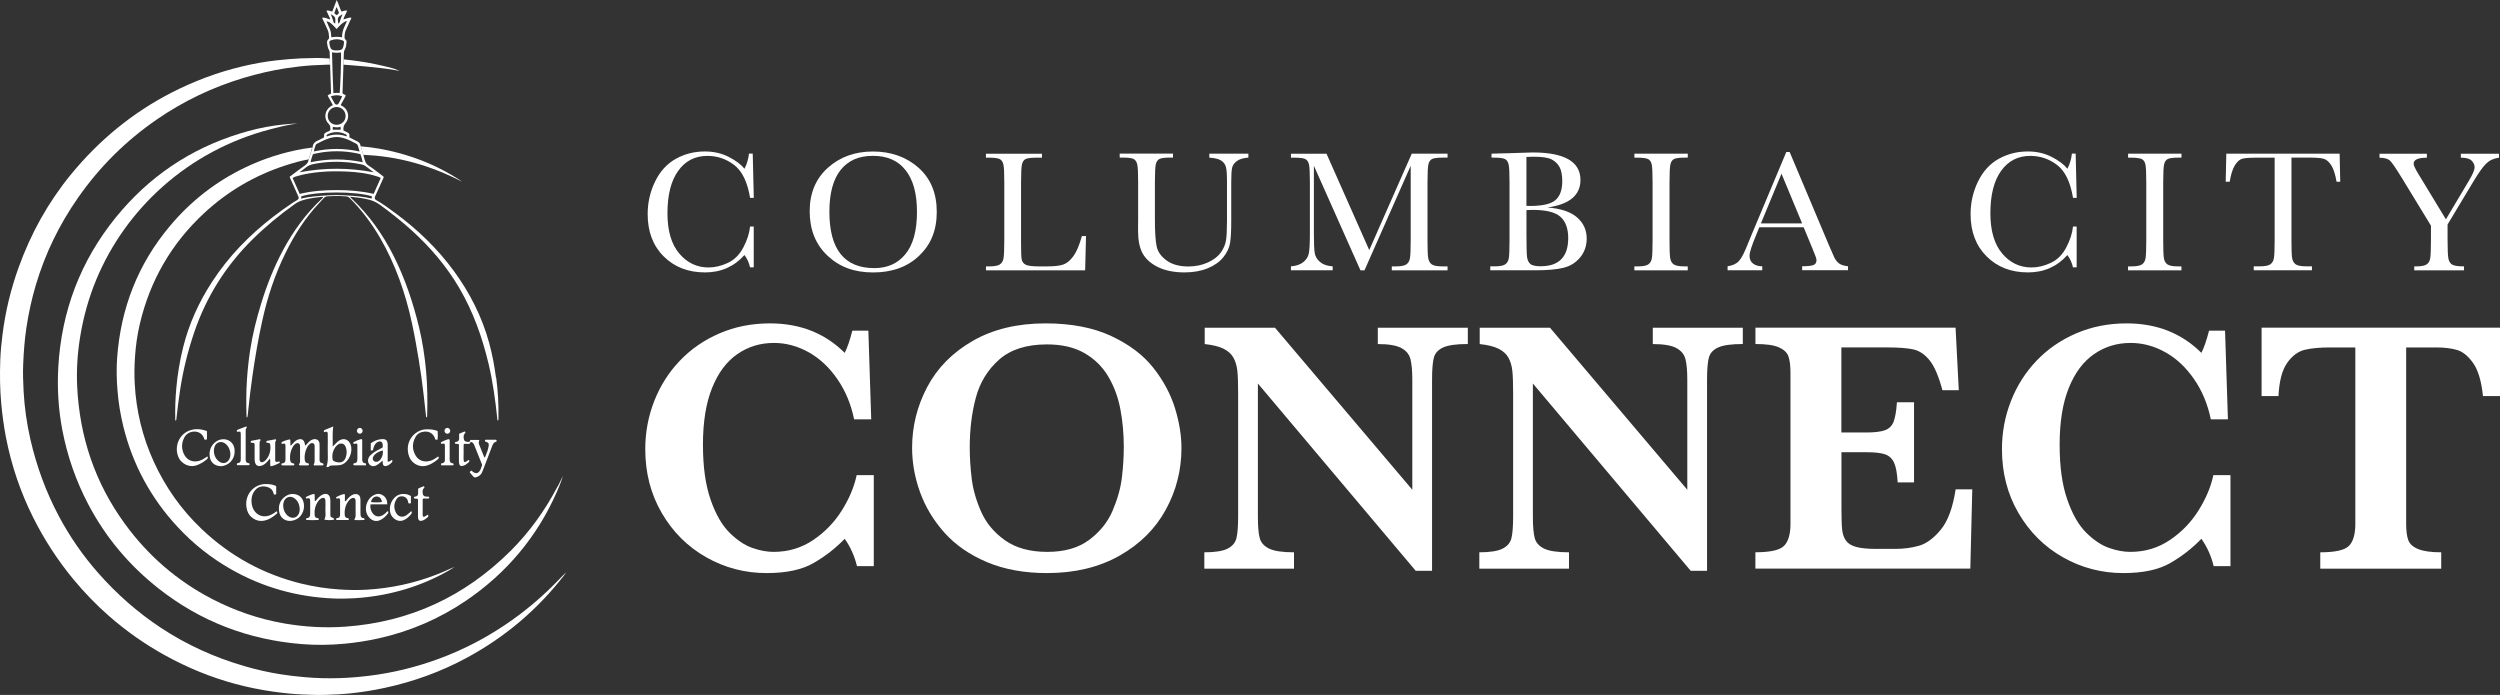
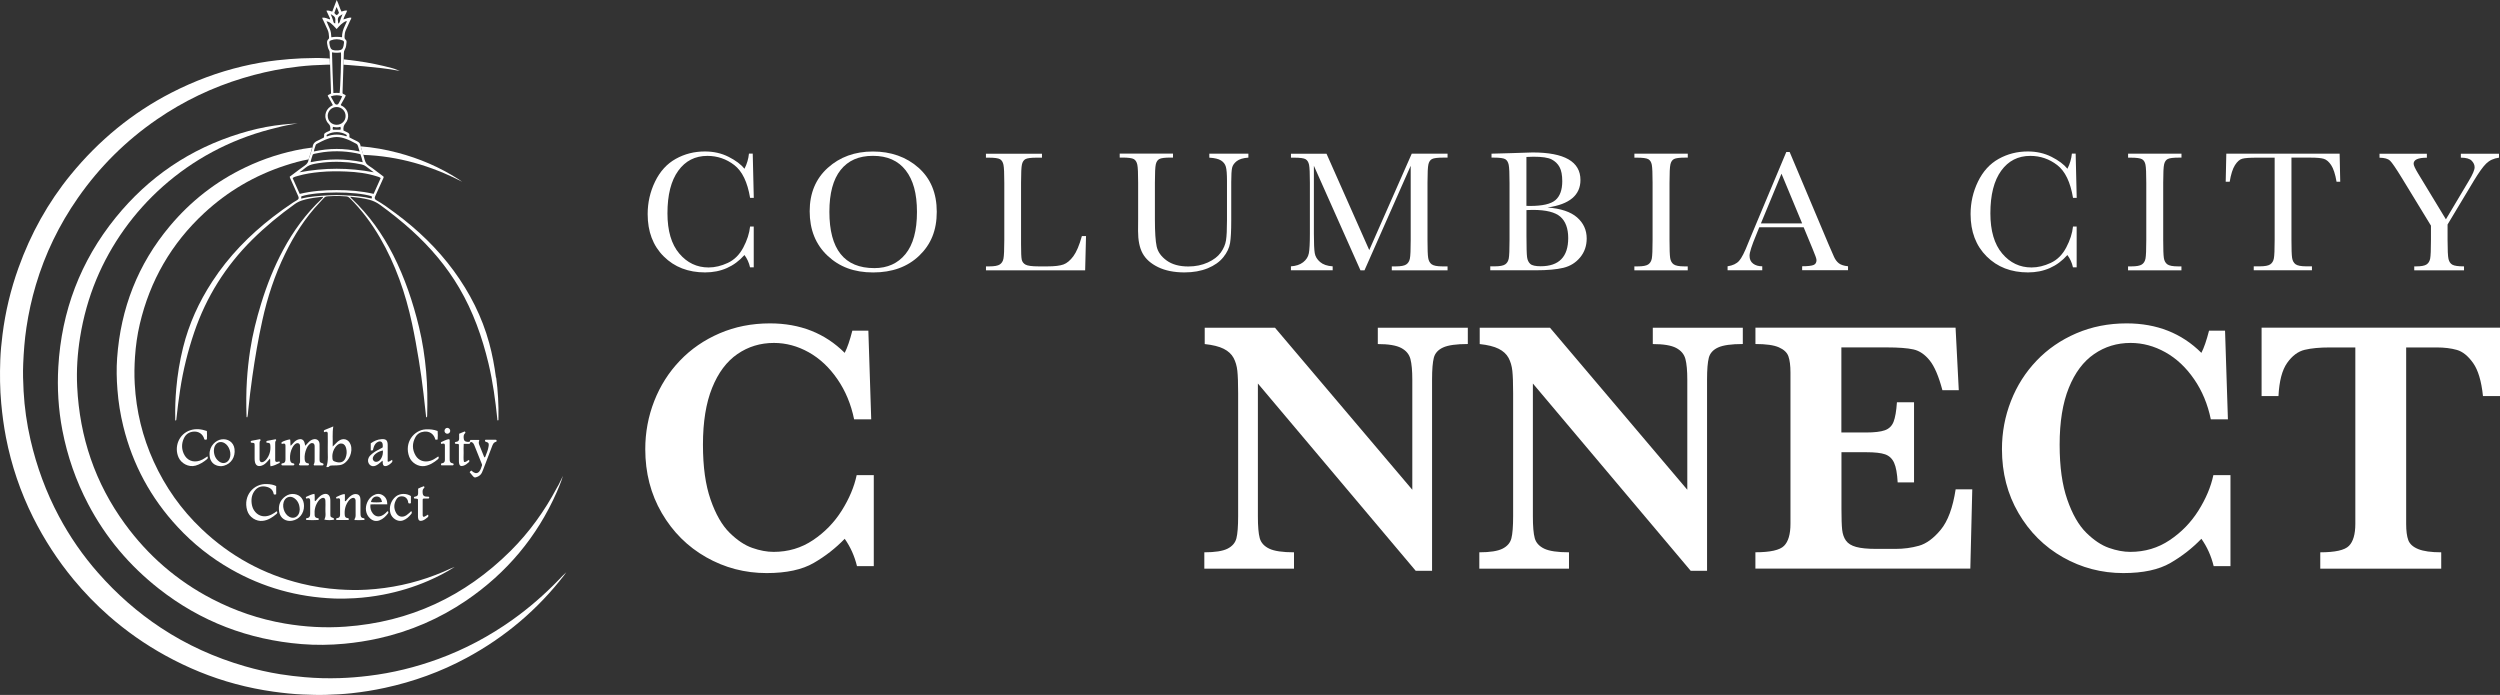
<svg xmlns="http://www.w3.org/2000/svg" width="277px" height="77px" viewBox="0 0 277 77" version="1.1">
  <rect x="0" y="0" width="277" height="77" fill="#333333" stroke="none" />
  <title>columbia-city-connect-logo</title>
  <g id="Symbols" stroke="none" stroke-width="1" fill="none" fill-rule="evenodd">
    <g id="Footer" transform="translate(-60, -558)" fill="#FFFFFF" fill-rule="nonzero">
      <g transform="translate(0, 518)" id="Top">
        <g id="columbia-city-connect-logo" transform="translate(60, 40)">
          <g id="Group" transform="translate(71.761, 16.782)">
            <path d="M11.344,8.314 L11.753,8.314 L11.753,12.839 L11.344,12.839 C11.229,12.325 11.022,11.868 10.724,11.475 C9.584,12.757 8.132,13.401 6.362,13.401 C4.492,13.401 2.962,12.81 1.779,11.628 C0.591,10.447 0,8.886 0,6.94 C0,5.663 0.274,4.462 0.822,3.333 C1.371,2.205 2.13,1.369 3.111,0.821 C4.092,0.274 5.165,0 6.338,0 C7.305,0 8.18,0.197 8.969,0.596 C9.752,0.994 10.339,1.431 10.729,1.916 C11.003,1.378 11.166,0.817 11.224,0.24 L11.642,0.24 L11.758,5.139 L11.349,5.139 C11.06,3.401 10.479,2.19 9.599,1.508 C8.719,0.831 7.723,0.49 6.617,0.49 C5.261,0.49 4.184,1.037 3.39,2.137 C2.592,3.237 2.193,4.808 2.193,6.854 C2.193,8.79 2.63,10.279 3.501,11.306 C4.371,12.339 5.458,12.853 6.752,12.853 C7.444,12.853 8.156,12.685 8.877,12.349 C9.603,12.012 10.176,11.441 10.599,10.639 C11.022,9.837 11.272,9.059 11.349,8.309 L11.344,8.314 Z" id="Path" />
            <path d="M17.952,6.619 C17.952,4.625 18.62,3.021 19.957,1.816 C21.294,0.61 22.958,0.005 24.953,0.005 C26.949,0.005 28.651,0.6 30.003,1.796 C31.354,2.992 32.032,4.621 32.032,6.686 C32.032,8.751 31.383,10.307 30.089,11.547 C28.796,12.786 27.093,13.405 24.982,13.405 C22.871,13.405 21.241,12.786 19.928,11.547 C18.61,10.307 17.952,8.665 17.952,6.619 L17.952,6.619 Z M20.135,6.686 C20.135,8.761 20.548,10.322 21.38,11.364 C22.212,12.406 23.453,12.925 25.117,12.925 C26.574,12.925 27.723,12.406 28.57,11.364 C29.416,10.322 29.839,8.77 29.839,6.705 C29.839,4.64 29.421,3.16 28.589,2.089 C27.757,1.018 26.55,0.485 24.963,0.485 C23.376,0.485 22.212,1.009 21.38,2.051 C20.548,3.098 20.135,4.64 20.135,6.686 L20.135,6.686 Z" id="Shape" />
            <path d="M48.57,9.366 L48.474,13.17 L37.485,13.17 L37.485,12.733 L37.865,12.733 C38.418,12.733 38.803,12.661 39.015,12.522 C39.226,12.382 39.366,12.166 39.423,11.868 C39.481,11.571 39.515,10.884 39.515,9.808 L39.515,3.473 C39.515,2.445 39.486,1.782 39.423,1.479 C39.361,1.182 39.236,0.975 39.043,0.86 C38.851,0.744 38.423,0.687 37.769,0.687 L37.481,0.687 L37.481,0.25 L43.689,0.25 L43.689,0.687 L43.117,0.687 C42.482,0.687 42.063,0.74 41.866,0.845 C41.669,0.951 41.539,1.143 41.472,1.431 C41.405,1.719 41.371,2.397 41.371,3.473 L41.371,10.235 C41.371,11.167 41.395,11.753 41.448,11.988 C41.501,12.224 41.635,12.406 41.861,12.536 C42.087,12.666 42.573,12.733 43.319,12.733 L44.3,12.733 C45.093,12.733 45.685,12.661 46.069,12.522 C46.454,12.382 46.819,12.075 47.166,11.609 C47.512,11.138 47.829,10.394 48.113,9.371 L48.56,9.371 L48.57,9.366 Z" id="Path" />
            <path d="M62.237,0.245 L66.56,0.245 L66.56,0.682 C65.988,0.72 65.56,0.85 65.276,1.066 C64.992,1.287 64.819,1.532 64.757,1.806 C64.694,2.08 64.66,2.608 64.66,3.396 L64.66,7.695 C64.66,8.794 64.617,9.611 64.531,10.144 C64.444,10.677 64.199,11.201 63.785,11.715 C63.376,12.229 62.799,12.637 62.054,12.944 C61.309,13.247 60.453,13.401 59.476,13.401 C58.327,13.401 57.351,13.204 56.553,12.815 C55.754,12.426 55.187,11.921 54.846,11.302 C54.504,10.682 54.336,9.851 54.336,8.809 L54.345,7.483 L54.345,3.463 C54.345,2.435 54.317,1.772 54.254,1.47 C54.191,1.172 54.066,0.965 53.874,0.85 C53.682,0.735 53.254,0.677 52.6,0.677 L52.302,0.677 L52.302,0.24 L58.207,0.24 L58.207,0.677 L57.947,0.677 C57.312,0.677 56.894,0.73 56.697,0.836 C56.5,0.941 56.37,1.134 56.303,1.422 C56.235,1.71 56.202,2.387 56.202,3.463 L56.202,7.531 C56.202,8.943 56.269,9.942 56.399,10.533 C56.529,11.124 56.894,11.638 57.5,12.08 C58.106,12.522 58.909,12.743 59.914,12.743 C60.703,12.743 61.419,12.594 62.064,12.301 C62.708,12.008 63.189,11.638 63.506,11.196 C63.819,10.754 64.011,10.303 64.083,9.832 C64.156,9.366 64.189,8.631 64.189,7.627 L64.189,3.228 C64.189,2.498 64.146,1.984 64.064,1.695 C63.982,1.402 63.804,1.172 63.53,0.999 C63.256,0.826 62.823,0.72 62.232,0.687 L62.232,0.25 L62.237,0.245 Z" id="Path" />
            <path d="M79.948,10.937 L84.661,0.245 L88.628,0.245 L88.628,0.682 L88.152,0.682 C87.517,0.682 87.099,0.735 86.902,0.841 C86.704,0.946 86.575,1.138 86.507,1.427 C86.44,1.715 86.406,2.392 86.406,3.468 L86.406,9.803 C86.406,10.821 86.43,11.484 86.483,11.801 C86.536,12.113 86.661,12.349 86.868,12.502 C87.075,12.656 87.469,12.733 88.056,12.733 L88.628,12.733 L88.628,13.17 L82.449,13.17 L82.449,12.733 L82.905,12.733 C83.454,12.733 83.834,12.661 84.045,12.522 C84.257,12.382 84.396,12.166 84.454,11.868 C84.516,11.571 84.545,10.884 84.545,9.808 L84.545,1.585 L79.424,13.17 L78.977,13.17 L73.817,1.585 L73.817,9.15 C73.817,10.187 73.85,10.889 73.913,11.263 C73.975,11.638 74.172,11.964 74.504,12.248 C74.836,12.531 75.298,12.69 75.899,12.728 L75.899,13.165 L71.273,13.165 L71.273,12.728 C71.826,12.694 72.278,12.546 72.624,12.277 C72.97,12.008 73.182,11.676 73.259,11.282 C73.336,10.889 73.374,10.158 73.374,9.092 L73.374,3.473 C73.374,2.445 73.345,1.782 73.283,1.479 C73.22,1.182 73.095,0.975 72.903,0.86 C72.711,0.744 72.283,0.687 71.629,0.687 L71.278,0.687 L71.278,0.25 L75.216,0.25 L79.958,10.941 L79.948,10.937 Z" id="Path" />
            <path d="M99.708,6.21 C101.179,6.321 102.266,6.686 102.978,7.305 C103.69,7.93 104.045,8.708 104.045,9.64 C104.045,10.451 103.805,11.153 103.319,11.739 C102.834,12.325 102.218,12.709 101.463,12.891 C100.708,13.074 99.698,13.165 98.433,13.165 L93.36,13.165 L93.36,12.728 L93.855,12.728 C94.408,12.728 94.793,12.656 95.005,12.517 C95.216,12.377 95.351,12.161 95.409,11.864 C95.466,11.566 95.495,10.879 95.495,9.803 L95.495,3.516 C95.495,2.469 95.466,1.792 95.404,1.484 C95.341,1.182 95.216,0.97 95.024,0.855 C94.832,0.74 94.404,0.682 93.75,0.682 L93.499,0.682 L93.499,0.245 L95.625,0.187 L98.049,0.11 C101.583,0.11 103.353,1.129 103.353,3.16 C103.353,4.001 103.05,4.673 102.444,5.183 C101.838,5.692 100.924,6.033 99.703,6.21 L99.708,6.21 Z M97.371,6.028 C97.529,6.033 97.664,6.037 97.77,6.037 C99.145,6.037 100.083,5.821 100.583,5.389 C101.083,4.957 101.338,4.26 101.338,3.295 C101.338,2.622 101.237,2.099 101.04,1.734 C100.843,1.364 100.544,1.081 100.155,0.879 C99.761,0.677 99.087,0.581 98.13,0.581 C97.88,0.581 97.63,0.591 97.366,0.61 L97.366,6.033 L97.371,6.028 Z M97.371,6.494 L97.371,9.371 C97.371,10.596 97.395,11.374 97.438,11.705 C97.481,12.036 97.601,12.286 97.794,12.459 C97.986,12.632 98.371,12.719 98.943,12.719 C99.963,12.719 100.722,12.459 101.232,11.936 C101.742,11.417 101.997,10.634 101.997,9.592 C101.997,8.549 101.708,7.738 101.131,7.233 C100.554,6.729 99.544,6.475 98.092,6.475 C97.861,6.475 97.621,6.479 97.366,6.494 L97.371,6.494 Z" id="Shape" />
            <path d="M109.33,0.682 L109.33,0.245 L115.245,0.245 L115.245,0.682 L114.966,0.682 C114.332,0.682 113.913,0.735 113.716,0.841 C113.519,0.946 113.389,1.138 113.322,1.427 C113.254,1.715 113.221,2.392 113.221,3.468 L113.221,9.803 C113.221,10.821 113.245,11.484 113.293,11.801 C113.341,12.113 113.466,12.349 113.673,12.502 C113.88,12.656 114.274,12.733 114.861,12.733 L115.24,12.733 L115.24,13.17 L109.326,13.17 L109.326,12.733 L109.705,12.733 C110.258,12.733 110.643,12.661 110.855,12.522 C111.066,12.382 111.201,12.166 111.259,11.868 C111.316,11.571 111.345,10.884 111.345,9.808 L111.345,3.473 C111.345,2.445 111.316,1.782 111.259,1.479 C111.201,1.182 111.076,0.975 110.879,0.86 C110.682,0.744 110.254,0.687 109.6,0.687 L109.321,0.687 L109.33,0.682 Z" id="Path" />
            <path d="M128.08,8.401 L123.166,8.401 L122.834,9.222 C122.338,10.408 122.088,11.186 122.088,11.547 C122.088,11.936 122.218,12.229 122.483,12.426 C122.747,12.627 123.084,12.723 123.497,12.723 L123.497,13.16 L119.655,13.16 L119.655,12.723 C120.227,12.637 120.655,12.435 120.934,12.118 C121.213,11.806 121.55,11.143 121.944,10.13 C121.978,10.034 122.127,9.664 122.401,9.025 L126.161,0.058 L126.532,0.058 L130.855,10.317 L131.446,11.671 C131.581,11.974 131.759,12.214 131.985,12.392 C132.211,12.565 132.548,12.675 133,12.719 L133,13.156 L127.917,13.156 L127.917,12.719 C128.542,12.719 128.96,12.67 129.181,12.579 C129.403,12.488 129.508,12.305 129.508,12.032 C129.508,11.892 129.364,11.475 129.071,10.783 L128.08,8.391 L128.08,8.401 Z M127.917,7.973 L125.628,2.464 L123.348,7.973 L127.917,7.973 Z" id="Shape" />
            <path d="M157.924,8.314 L158.333,8.314 L158.333,12.839 L157.924,12.839 C157.809,12.325 157.602,11.868 157.304,11.475 C156.164,12.757 154.712,13.401 152.942,13.401 C151.072,13.401 149.542,12.81 148.359,11.628 C147.172,10.447 146.58,8.886 146.58,6.94 C146.58,5.663 146.854,4.462 147.402,3.333 C147.951,2.205 148.71,1.369 149.691,0.821 C150.672,0.274 151.745,0 152.918,0 C153.885,0 154.76,0.197 155.549,0.596 C156.333,0.994 156.919,1.431 157.309,1.916 C157.583,1.378 157.746,0.817 157.804,0.24 L158.222,0.24 L158.338,5.139 L157.929,5.139 C157.641,3.401 157.059,2.19 156.179,1.508 C155.299,0.831 154.303,0.49 153.197,0.49 C151.841,0.49 150.764,1.037 149.97,2.137 C149.172,3.237 148.773,4.808 148.773,6.854 C148.773,8.79 149.211,10.279 150.081,11.306 C150.951,12.339 152.038,12.853 153.332,12.853 C154.024,12.853 154.736,12.685 155.457,12.349 C156.183,12.012 156.756,11.441 157.179,10.639 C157.602,9.837 157.852,9.059 157.929,8.309 L157.924,8.314 Z" id="Path" />
            <path d="M164.032,0.682 L164.032,0.245 L169.947,0.245 L169.947,0.682 L169.668,0.682 C169.033,0.682 168.614,0.735 168.417,0.841 C168.22,0.946 168.09,1.138 168.023,1.427 C167.956,1.715 167.922,2.392 167.922,3.468 L167.922,9.803 C167.922,10.821 167.946,11.484 167.994,11.801 C168.042,12.113 168.167,12.349 168.374,12.502 C168.581,12.656 168.975,12.733 169.562,12.733 L169.942,12.733 L169.942,13.17 L164.027,13.17 L164.027,12.733 L164.407,12.733 C164.96,12.733 165.344,12.661 165.556,12.522 C165.768,12.382 165.902,12.166 165.96,11.868 C166.018,11.571 166.047,10.884 166.047,9.808 L166.047,3.473 C166.047,2.445 166.018,1.782 165.96,1.479 C165.902,1.182 165.777,0.975 165.58,0.86 C165.383,0.744 164.955,0.687 164.301,0.687 L164.022,0.687 L164.032,0.682 Z" id="Path" />
            <path d="M175.284,3.353 L174.847,3.353 L174.914,0.245 L187.47,0.245 L187.537,3.353 L187.129,3.353 C186.984,2.502 186.782,1.888 186.528,1.508 C186.273,1.129 185.999,0.898 185.705,0.812 C185.412,0.725 184.912,0.682 184.21,0.682 L182.132,0.682 L182.132,9.798 C182.132,10.807 182.156,11.47 182.204,11.792 C182.253,12.109 182.382,12.344 182.589,12.498 C182.801,12.651 183.195,12.728 183.772,12.728 L184.402,12.728 L184.402,13.165 L177.953,13.165 L177.953,12.728 L178.622,12.728 C179.175,12.728 179.56,12.656 179.771,12.517 C179.983,12.377 180.122,12.161 180.18,11.864 C180.242,11.566 180.271,10.879 180.271,9.803 L180.271,0.687 L178.352,0.687 C177.521,0.687 176.958,0.725 176.674,0.807 C176.386,0.889 176.121,1.124 175.866,1.527 C175.616,1.926 175.424,2.536 175.289,3.357 L175.284,3.353 Z" id="Path" />
            <path d="M199.247,7.517 L201.796,3.237 C202.214,2.541 202.426,2.041 202.426,1.753 C202.426,1.484 202.315,1.244 202.094,1.018 C201.873,0.797 201.474,0.687 200.901,0.687 L200.901,0.25 L205.128,0.25 L205.128,0.687 C204.542,0.768 204.07,0.985 203.71,1.34 C203.349,1.691 202.892,2.334 202.33,3.261 L199.43,8.093 L199.43,9.808 C199.43,10.908 199.464,11.609 199.531,11.907 C199.598,12.209 199.742,12.421 199.959,12.546 C200.175,12.67 200.608,12.733 201.252,12.733 L201.252,13.17 L195.737,13.17 L195.737,12.733 L195.948,12.733 C196.501,12.733 196.886,12.661 197.098,12.522 C197.309,12.382 197.444,12.166 197.502,11.868 C197.559,11.571 197.588,10.884 197.588,9.808 L197.588,8.218 L194.361,2.93 C193.707,1.864 193.27,1.225 193.053,1.018 C192.837,0.812 192.447,0.701 191.89,0.692 L191.89,0.255 L197.136,0.255 L197.136,0.692 C196.155,0.692 195.669,0.913 195.669,1.359 C195.669,1.537 195.833,1.892 196.155,2.426 L199.247,7.522 L199.247,7.517 Z" id="Path" />
          </g>
          <g id="Group" transform="translate(71.496, 35.831)">
            <path d="M25.309,26.897 L23.458,26.897 C23.184,25.768 22.727,24.76 22.097,23.866 C21.097,24.904 19.957,25.797 18.668,26.542 C17.379,27.291 15.639,27.666 13.446,27.666 C11.041,27.666 8.81,27.08 6.752,25.913 C4.693,24.745 3.054,23.112 1.832,21.018 C0.611,18.924 0,16.566 0,13.938 C0,12.075 0.332,10.298 0.995,8.602 C1.659,6.907 2.606,5.418 3.833,4.135 C5.059,2.848 6.526,1.84 8.228,1.105 C9.93,0.37 11.791,0 13.816,0 C17.153,0 19.914,1.09 22.097,3.266 C22.385,2.704 22.669,1.883 22.943,0.807 L24.718,0.807 L25.035,10.629 L23.14,10.629 C22.799,8.963 22.183,7.478 21.289,6.182 C20.395,4.88 19.332,3.886 18.106,3.199 C16.874,2.512 15.59,2.166 14.254,2.166 C12.753,2.166 11.407,2.574 10.214,3.396 C9.017,4.217 8.084,5.466 7.406,7.147 C6.728,8.828 6.391,10.922 6.391,13.429 C6.391,15.937 6.675,17.901 7.237,19.524 C7.8,21.148 8.502,22.368 9.339,23.194 C10.176,24.02 11.012,24.582 11.854,24.875 C12.695,25.173 13.484,25.317 14.22,25.317 C15.836,25.317 17.293,24.885 18.586,24.015 C19.88,23.151 20.943,22.056 21.77,20.74 C22.597,19.424 23.15,18.112 23.424,16.811 L25.319,16.811 L25.319,26.892 L25.309,26.897 Z" id="Path" />
-             <path d="M59.409,13.823 C59.409,16.254 58.832,18.525 57.673,20.644 C56.514,22.762 54.807,24.462 52.537,25.744 C50.272,27.022 47.594,27.666 44.506,27.666 C41.982,27.666 39.76,27.257 37.846,26.446 C35.927,25.634 34.36,24.544 33.143,23.18 C31.926,21.816 31.027,20.317 30.44,18.689 C29.854,17.06 29.565,15.427 29.565,13.785 C29.565,11.407 30.123,9.164 31.239,7.051 C32.354,4.938 34.037,3.232 36.283,1.94 C38.529,0.648 41.217,0 44.348,0 C47.199,0 49.623,0.466 51.624,1.398 C53.619,2.329 55.177,3.506 56.293,4.923 C57.409,6.34 58.207,7.829 58.688,9.38 C59.169,10.937 59.409,12.416 59.409,13.818 L59.409,13.823 Z M53.023,13.746 C53.023,12.248 52.893,10.831 52.638,9.496 C52.383,8.156 51.931,6.945 51.287,5.865 C50.643,4.784 49.762,3.924 48.647,3.285 C47.531,2.646 46.151,2.329 44.506,2.329 C42.246,2.329 40.481,2.891 39.212,4.011 C37.942,5.134 37.081,6.537 36.629,8.223 C36.177,9.909 35.951,11.748 35.951,13.746 C35.951,14.851 36.023,15.999 36.168,17.19 C36.312,18.386 36.658,19.611 37.211,20.86 C37.764,22.113 38.644,23.17 39.851,24.03 C41.058,24.889 42.626,25.317 44.545,25.317 C46.464,25.317 47.998,24.875 49.185,23.986 C50.373,23.103 51.244,22.017 51.787,20.74 C52.33,19.462 52.672,18.237 52.811,17.07 C52.951,15.903 53.018,14.793 53.018,13.742 L53.023,13.746 Z" id="Shape" />
            <path d="M91.138,2.286 C89.864,2.286 88.95,2.416 88.397,2.671 C87.844,2.925 87.503,3.305 87.373,3.804 C87.243,4.304 87.176,5.115 87.176,6.244 L87.176,27.411 L85.363,27.411 L67.878,6.662 L67.878,21.369 C67.878,22.483 67.945,23.295 68.084,23.799 C68.224,24.303 68.575,24.693 69.138,24.962 C69.7,25.23 70.614,25.365 71.879,25.365 L71.879,27.176 L61.943,27.176 L61.943,25.365 C63.126,25.365 63.982,25.23 64.516,24.962 C65.05,24.693 65.377,24.303 65.502,23.799 C65.627,23.295 65.69,22.483 65.69,21.369 L65.69,7.743 C65.69,6.638 65.661,5.812 65.603,5.264 C65.545,4.712 65.401,4.231 65.18,3.818 C64.954,3.405 64.593,3.069 64.088,2.815 C63.583,2.56 62.881,2.387 61.987,2.291 L61.987,0.48 L69.772,0.48 L84.988,18.434 L84.988,6.249 C84.988,5.25 84.92,4.486 84.781,3.953 C84.641,3.42 84.3,3.012 83.757,2.723 C83.213,2.435 82.348,2.291 81.165,2.291 L81.165,0.48 L91.138,0.48 L91.138,2.291 L91.138,2.286 Z" id="Path" />
            <path d="M121.607,2.286 C120.333,2.286 119.419,2.416 118.866,2.671 C118.313,2.925 117.972,3.305 117.842,3.804 C117.712,4.304 117.645,5.115 117.645,6.244 L117.645,27.411 L115.832,27.411 L98.347,6.662 L98.347,21.369 C98.347,22.483 98.414,23.295 98.554,23.799 C98.693,24.303 99.044,24.693 99.607,24.962 C100.169,25.23 101.083,25.365 102.348,25.365 L102.348,27.176 L92.413,27.176 L92.413,25.365 C93.596,25.365 94.452,25.23 94.985,24.962 C95.519,24.693 95.846,24.303 95.971,23.799 C96.096,23.295 96.159,22.483 96.159,21.369 L96.159,7.743 C96.159,6.638 96.13,5.812 96.072,5.264 C96.014,4.712 95.87,4.231 95.649,3.818 C95.423,3.405 95.062,3.069 94.557,2.815 C94.052,2.56 93.35,2.387 92.456,2.291 L92.456,0.48 L100.242,0.48 L115.457,18.434 L115.457,6.249 C115.457,5.25 115.39,4.486 115.25,3.953 C115.111,3.42 114.769,3.012 114.226,2.723 C113.682,2.435 112.817,2.291 111.634,2.291 L111.634,0.48 L121.607,0.48 L121.607,2.291 L121.607,2.286 Z" id="Path" />
            <path d="M147.032,18.391 L146.816,27.171 L123.002,27.171 L123.002,25.36 C124.647,25.36 125.705,25.125 126.176,24.649 C126.647,24.179 126.888,23.362 126.888,22.209 L126.888,5.437 C126.888,4.678 126.811,4.083 126.662,3.655 C126.513,3.228 126.157,2.896 125.599,2.651 C125.041,2.406 124.175,2.286 123.007,2.286 L123.007,0.476 L145.181,0.476 L145.537,7.406 L143.724,7.406 C143.315,5.869 142.848,4.769 142.315,4.107 C141.781,3.444 141.184,3.036 140.521,2.887 C139.857,2.738 138.862,2.661 137.535,2.661 L132.528,2.661 L132.528,12.089 L135.25,12.089 C136.183,12.089 136.881,12.008 137.342,11.844 C137.804,11.681 138.126,11.369 138.309,10.908 C138.492,10.447 138.617,9.726 138.684,8.742 L140.579,8.742 L140.579,17.622 L138.766,17.622 C138.713,16.638 138.583,15.913 138.371,15.447 C138.16,14.981 137.828,14.669 137.376,14.51 C136.924,14.352 136.231,14.275 135.298,14.275 L132.538,14.275 L132.538,20.557 C132.538,21.609 132.562,22.377 132.615,22.863 C132.668,23.348 132.807,23.751 133.038,24.073 C133.269,24.395 133.644,24.625 134.164,24.769 C134.683,24.913 135.423,24.986 136.38,24.986 L138.53,24.986 C139.439,24.986 140.3,24.87 141.122,24.64 C141.944,24.409 142.747,23.818 143.536,22.867 C144.325,21.916 144.878,20.423 145.19,18.386 L147.042,18.386 L147.032,18.391 Z" id="Path" />
            <path d="M175.631,26.897 L173.779,26.897 C173.505,25.768 173.048,24.76 172.418,23.866 C171.418,24.904 170.278,25.797 168.99,26.542 C167.701,27.291 165.96,27.666 163.767,27.666 C161.363,27.666 159.131,27.08 157.073,25.913 C155.015,24.745 153.375,23.112 152.154,21.018 C150.932,18.924 150.321,16.566 150.321,13.938 C150.321,12.075 150.653,10.298 151.317,8.602 C151.98,6.907 152.928,5.418 154.154,4.135 C155.38,2.848 156.847,1.84 158.549,1.105 C160.252,0.37 162.113,0 164.137,0 C167.475,0 170.235,1.09 172.418,3.266 C172.707,2.704 172.991,1.883 173.265,0.807 L175.039,0.807 L175.357,10.629 L173.462,10.629 C173.12,8.963 172.505,7.478 171.61,6.182 C170.716,4.88 169.653,3.886 168.427,3.199 C167.196,2.512 165.912,2.166 164.575,2.166 C163.075,2.166 161.728,2.574 160.536,3.396 C159.338,4.217 158.405,5.466 157.727,7.147 C157.049,8.828 156.712,10.922 156.712,13.429 C156.712,15.937 156.996,17.901 157.559,19.524 C158.121,21.148 158.824,22.368 159.66,23.194 C160.497,24.02 161.334,24.582 162.175,24.875 C163.017,25.173 163.806,25.317 164.541,25.317 C166.157,25.317 167.614,24.885 168.908,24.015 C170.201,23.151 171.264,22.056 172.091,20.74 C172.918,19.424 173.471,18.112 173.746,16.811 L175.64,16.811 L175.64,26.892 L175.631,26.897 Z" id="Path" />
            <path d="M205.489,8.055 L203.618,8.055 C203.445,6.402 203.085,5.183 202.527,4.395 C201.969,3.607 201.368,3.122 200.723,2.939 C200.079,2.757 199.339,2.666 198.497,2.666 L195.107,2.666 L195.107,22.214 C195.107,22.987 195.184,23.588 195.342,24.015 C195.501,24.443 195.866,24.774 196.448,25.01 C197.025,25.245 197.872,25.365 198.992,25.365 L198.992,27.176 L185.59,27.176 L185.59,25.365 C187.235,25.365 188.292,25.13 188.764,24.654 C189.235,24.183 189.475,23.367 189.475,22.214 L189.475,2.666 L186.638,2.666 C185.523,2.666 184.594,2.752 183.859,2.93 C183.123,3.108 182.474,3.593 181.916,4.385 C181.358,5.178 181.041,6.402 180.959,8.055 L179.088,8.055 L179.088,0.476 L205.504,0.476 L205.504,8.055 L205.489,8.055 Z" id="Path" />
          </g>
          <g id="Group">
            <path d="M36.55,7.166 C36.55,7.166 36.339,7.161 36.242,7.166 C35.694,7.181 35.146,7.205 34.603,7.238 C33.636,7.301 32.674,7.411 31.722,7.555 C30.097,7.805 28.5,8.175 26.928,8.65 C23.523,9.678 20.349,11.196 17.416,13.208 C13.958,15.581 11.029,18.487 8.63,21.931 C6.562,24.899 4.999,28.108 3.97,31.58 C3.513,33.122 3.167,34.688 2.931,36.278 C2.729,37.613 2.628,38.958 2.571,40.307 C2.527,41.321 2.561,42.334 2.614,43.343 C2.715,45.158 2.97,46.955 3.378,48.727 C4.061,51.691 5.1,54.524 6.533,57.214 C7.74,59.476 9.188,61.566 10.885,63.492 C12.938,65.821 15.247,67.862 17.844,69.572 C20.714,71.465 23.816,72.862 27.12,73.818 C28.418,74.193 29.736,74.496 31.068,74.707 C31.953,74.846 32.843,74.952 33.737,75.029 C35.04,75.144 36.343,75.178 37.651,75.134 C38.709,75.101 39.767,75.014 40.82,74.885 C43.48,74.568 46.062,73.929 48.577,73.011 C51.506,71.94 54.233,70.485 56.772,68.679 C58.618,67.363 60.325,65.884 61.898,64.251 C62.172,63.967 62.441,63.674 62.744,63.405 C62.672,63.511 62.605,63.617 62.523,63.717 C59.566,67.545 55.949,70.6 51.693,72.896 C48.837,74.438 45.812,75.528 42.638,76.215 C41.417,76.479 40.191,76.676 38.95,76.811 C38.022,76.911 37.094,76.959 36.161,76.988 C35.285,77.017 34.41,76.988 33.54,76.95 C32.458,76.902 31.381,76.787 30.308,76.638 C28.89,76.436 27.485,76.157 26.1,75.783 C23.374,75.053 20.782,73.986 18.315,72.627 C16.069,71.393 13.987,69.928 12.058,68.237 C10.645,66.998 9.341,65.648 8.144,64.203 C6.394,62.084 4.903,59.793 3.672,57.334 C2.263,54.515 1.262,51.556 0.661,48.468 C0.421,47.224 0.253,45.965 0.137,44.702 C-0.012,43.098 -0.026,41.489 0.031,39.885 C0.065,38.943 0.161,38.007 0.277,37.07 C0.594,34.544 1.186,32.08 2.046,29.683 C3.398,25.908 5.312,22.445 7.851,19.342 C10.948,15.562 14.641,12.507 18.998,10.269 C21.508,8.982 24.129,7.997 26.875,7.349 C28.135,7.051 29.404,6.825 30.693,6.681 C31.597,6.58 32.501,6.503 33.41,6.465 C33.944,6.446 34.482,6.436 35.016,6.426 C35.516,6.417 36.536,6.484 36.536,6.484 L36.56,7.166 L36.55,7.166 Z" id="Path" />
            <path d="M34.179,17.661 C33.304,17.815 32.458,18.06 31.616,18.333 C28.226,19.433 25.225,21.196 22.614,23.617 C18.983,26.988 16.617,31.1 15.487,35.917 C15.208,37.108 15.04,38.319 14.958,39.539 C14.891,40.543 14.872,41.542 14.929,42.541 C15.093,45.538 15.785,48.405 17.031,51.138 C18.32,53.972 20.085,56.47 22.345,58.617 C25.495,61.609 29.178,63.636 33.405,64.668 C34.766,65 36.146,65.211 37.541,65.307 C38.58,65.379 39.618,65.399 40.652,65.336 C43.273,65.182 45.817,64.644 48.274,63.698 C48.827,63.487 49.376,63.256 49.914,63.002 C50.068,62.93 50.227,62.867 50.385,62.81 C49.452,63.415 48.467,63.914 47.452,64.356 C45.841,65.053 44.172,65.557 42.451,65.888 C41.407,66.085 40.359,66.22 39.296,66.282 C38.536,66.325 37.781,66.345 37.026,66.316 C32.963,66.157 29.149,65.096 25.61,63.083 C23.393,61.825 21.417,60.259 19.685,58.391 C16.713,55.192 14.699,51.474 13.66,47.233 C13.333,45.898 13.116,44.544 13.011,43.17 C12.919,42.008 12.895,40.84 12.977,39.678 C13.371,34.183 15.266,29.279 18.825,25.043 C21.142,22.281 23.922,20.106 27.182,18.549 C29.221,17.574 31.357,16.888 33.583,16.494 C33.915,16.436 34.252,16.398 34.583,16.35 C34.482,16.796 34.343,17.229 34.184,17.656 L34.179,17.661 Z" id="Path" />
            <path d="M31.212,49.188 C31.179,49.097 31.174,49.034 31.222,48.991 C31.337,48.89 31.938,48.689 32.14,48.684 C32.217,48.895 32.131,49.135 32.208,49.4 C32.342,49.255 32.448,49.14 32.554,49.025 C32.698,48.866 32.867,48.746 33.073,48.689 C33.41,48.593 33.646,48.722 33.742,49.054 C33.771,49.15 33.79,49.251 33.824,49.39 C33.944,49.26 34.045,49.15 34.146,49.044 C34.29,48.89 34.449,48.756 34.655,48.693 C35.064,48.564 35.391,48.775 35.406,49.207 C35.42,49.659 35.406,50.115 35.406,50.571 C35.406,50.687 35.406,50.807 35.406,50.922 C35.42,51.21 35.435,51.225 35.728,51.33 C35.752,51.34 35.776,51.335 35.795,51.35 C35.834,51.378 35.853,51.422 35.843,51.474 C35.834,51.522 35.81,51.566 35.752,51.566 C35.43,51.566 35.103,51.566 34.8,51.566 C34.771,51.518 34.747,51.489 34.752,51.479 C34.896,51.263 34.857,51.018 34.862,50.778 C34.862,50.36 34.862,49.942 34.862,49.52 C34.862,49.356 34.862,49.174 34.675,49.107 C34.482,49.039 34.343,49.169 34.223,49.294 C34.098,49.419 34.016,49.577 33.949,49.736 C33.8,50.096 33.727,50.471 33.756,50.86 C33.775,51.09 33.828,51.306 34.122,51.33 C34.208,51.34 34.242,51.398 34.227,51.479 C34.218,51.546 34.16,51.566 34.098,51.566 C33.819,51.566 33.54,51.566 33.261,51.566 C33.136,51.566 33.083,51.47 33.16,51.383 C33.242,51.292 33.246,51.201 33.246,51.095 C33.246,50.571 33.246,50.048 33.246,49.524 C33.246,49.356 33.246,49.179 33.054,49.116 C32.881,49.058 32.742,49.164 32.621,49.279 C32.53,49.371 32.458,49.476 32.4,49.592 C32.193,49.981 32.112,50.399 32.136,50.84 C32.145,51.085 32.198,51.311 32.506,51.34 C32.568,51.345 32.612,51.388 32.612,51.455 C32.612,51.551 32.544,51.566 32.467,51.566 C32.083,51.566 31.698,51.566 31.313,51.566 C31.246,51.566 31.193,51.546 31.183,51.479 C31.169,51.398 31.212,51.34 31.294,51.335 C31.573,51.311 31.631,51.124 31.631,50.893 C31.631,50.403 31.631,49.913 31.631,49.428 C31.631,49.395 31.631,49.356 31.626,49.323 C31.607,49.183 31.559,49.14 31.419,49.15 C31.385,49.15 31.352,49.164 31.318,49.169 C31.284,49.179 31.256,49.183 31.212,49.193 L31.212,49.188 Z" id="Path" />
            <path d="M52.044,52.32 C52.102,52.214 52.15,52.171 52.237,52.142 C52.309,52.204 52.386,52.277 52.472,52.329 C52.708,52.483 52.949,52.445 53.122,52.219 C53.266,52.032 53.328,51.801 53.401,51.585 C53.429,51.503 53.396,51.426 53.362,51.35 C53.102,50.701 52.852,50.053 52.583,49.404 C52.506,49.212 52.429,49.006 52.179,48.972 C52.069,48.991 52.117,49.121 52.001,49.179 C51.833,49.179 51.626,49.179 51.381,49.179 C51.357,49.529 51.366,49.861 51.371,50.197 C51.381,50.528 51.323,50.864 51.41,51.181 C51.669,51.225 51.785,51.009 51.968,50.956 C52.016,51.057 52.02,51.153 51.939,51.22 C51.756,51.383 51.564,51.537 51.323,51.609 C51.063,51.686 50.91,51.599 50.866,51.34 C50.847,51.225 50.847,51.109 50.847,50.994 C50.847,50.519 50.847,50.038 50.847,49.563 C50.847,49.448 50.847,49.337 50.847,49.241 C50.722,49.155 50.611,49.193 50.51,49.179 C50.443,49.169 50.4,49.145 50.4,49.073 C50.4,49.001 50.443,48.972 50.506,48.962 C50.539,48.958 50.573,48.948 50.607,48.943 C50.789,48.914 50.861,48.79 50.871,48.621 C50.881,48.439 50.871,48.252 50.871,48.059 C51.097,47.963 51.299,47.882 51.482,47.805 C51.592,47.863 51.578,47.949 51.535,47.992 C51.362,48.146 51.362,48.338 51.376,48.54 C51.395,48.823 51.501,48.934 51.785,48.958 C51.867,48.962 51.948,48.958 52.001,48.958 C52.097,48.905 52.064,48.814 52.121,48.746 C52.434,48.746 52.756,48.746 53.074,48.746 C53.088,48.775 53.112,48.804 53.107,48.814 C53.001,49.006 53.054,49.179 53.131,49.361 C53.29,49.736 53.434,50.115 53.588,50.495 C53.612,50.557 53.627,50.629 53.699,50.687 C53.771,50.639 53.79,50.562 53.814,50.49 C53.93,50.173 54.069,49.865 54.122,49.529 C54.132,49.472 54.146,49.414 54.151,49.356 C54.165,49.107 54.127,49.039 53.867,48.962 C53.752,48.929 53.708,48.881 53.747,48.765 C53.8,48.698 53.872,48.722 53.939,48.722 C54.252,48.722 54.569,48.722 54.882,48.722 C54.944,48.722 55.002,48.727 55.021,48.799 C55.04,48.862 55.026,48.929 54.963,48.948 C54.665,49.02 54.588,49.279 54.497,49.515 C54.17,50.36 53.848,51.21 53.526,52.056 C53.482,52.166 53.444,52.272 53.391,52.377 C53.28,52.594 53.107,52.747 52.881,52.834 C52.593,52.949 52.554,52.939 52.347,52.694 C52.242,52.57 52.141,52.445 52.035,52.32 L52.044,52.32 Z" id="Path" />
            <path d="M40.258,17.161 C40.147,16.849 40.046,16.537 39.969,16.215 C41.354,16.326 42.715,16.566 44.057,16.921 C46.461,17.55 48.722,18.521 50.813,19.865 C50.943,19.952 51.073,20.043 51.203,20.139 C47.769,18.357 44.134,17.301 40.253,17.161 L40.258,17.161 Z" id="Path" />
            <path d="M36.868,49.472 C37.046,49.294 37.161,49.179 37.276,49.068 C37.344,49.001 37.406,48.934 37.483,48.881 C38.012,48.468 38.628,48.645 38.854,49.279 C39.123,50.034 38.7,51.085 37.978,51.436 C37.762,51.542 37.531,51.551 37.296,51.566 C37.132,51.575 36.969,51.566 36.805,51.575 C36.68,51.58 36.55,51.575 36.454,51.695 C36.387,51.782 36.286,51.743 36.161,51.748 C36.42,51.028 36.291,50.307 36.315,49.596 C36.329,49.145 36.315,48.689 36.315,48.232 C36.315,48.16 36.315,48.093 36.315,48.021 C36.295,47.853 36.238,47.81 36.055,47.843 C36.012,47.853 35.968,47.872 35.925,47.887 C35.838,47.762 35.877,47.68 35.992,47.632 C36.291,47.507 36.593,47.387 36.93,47.248 C36.805,47.987 36.887,48.693 36.863,49.481 L36.868,49.472 Z M36.824,50.557 C36.824,51.023 36.872,51.081 37.247,51.186 C37.315,51.205 37.382,51.22 37.449,51.229 C37.863,51.277 38.147,51.109 38.296,50.716 C38.421,50.379 38.45,50.038 38.358,49.688 C38.296,49.438 38.185,49.222 37.916,49.155 C37.666,49.092 37.464,49.217 37.291,49.39 C37.247,49.428 37.209,49.476 37.175,49.52 C36.925,49.846 36.829,50.226 36.819,50.557 L36.824,50.557 Z" id="Shape" />
            <path d="M22.922,47.757 C22.946,48.079 22.941,48.381 22.927,48.665 C22.845,48.756 22.758,48.703 22.691,48.717 C22.667,48.693 22.643,48.679 22.638,48.66 C22.475,48.069 21.984,47.752 21.373,47.829 C20.907,47.891 20.575,48.141 20.378,48.559 C20.113,49.126 20.104,49.707 20.363,50.278 C20.69,50.999 21.378,51.287 22.128,51.042 C22.34,50.975 22.532,50.869 22.72,50.744 C22.806,50.687 22.893,50.629 22.984,50.567 C23.052,50.692 23.037,50.792 22.936,50.879 C22.556,51.191 22.152,51.455 21.671,51.59 C20.883,51.811 20.07,51.326 19.786,50.687 C19.262,49.51 19.82,48.064 21.114,47.661 C21.724,47.469 22.33,47.55 22.927,47.757 L22.922,47.757 Z" id="Path" />
            <path d="M30.597,54.76 C30.501,54.817 30.433,54.789 30.371,54.789 C30.347,54.765 30.323,54.75 30.323,54.731 C30.241,54.251 29.919,54.015 29.471,53.924 C29.005,53.828 28.587,53.938 28.274,54.308 C27.913,54.731 27.817,55.24 27.885,55.783 C27.918,56.047 27.995,56.306 28.144,56.537 C28.495,57.089 29.082,57.325 29.717,57.152 C29.967,57.084 30.193,56.969 30.409,56.825 C30.496,56.767 30.563,56.686 30.688,56.652 C30.741,56.767 30.731,56.863 30.63,56.95 C30.178,57.329 29.698,57.651 29.092,57.714 C28.414,57.79 27.61,57.339 27.384,56.546 C26.913,54.923 28.101,53.559 29.582,53.631 C29.996,53.65 30.299,53.708 30.602,53.857 C30.602,54.155 30.602,54.452 30.602,54.76 L30.597,54.76 Z" id="Path" />
            <path d="M40.349,57.613 C39.998,57.646 39.642,57.627 39.301,57.622 C39.282,57.57 39.262,57.541 39.272,57.531 C39.407,57.358 39.407,57.156 39.402,56.95 C39.397,56.518 39.402,56.09 39.402,55.658 C39.402,55.576 39.407,55.495 39.397,55.413 C39.363,55.202 39.214,55.115 39.017,55.182 C38.883,55.23 38.772,55.312 38.681,55.423 C38.281,55.908 38.142,56.465 38.2,57.084 C38.219,57.272 38.31,57.387 38.503,57.401 C38.647,57.411 38.681,57.478 38.623,57.618 C38.176,57.618 37.724,57.618 37.276,57.618 C37.214,57.502 37.233,57.416 37.363,57.406 C37.599,57.387 37.68,57.243 37.68,57.032 C37.68,56.498 37.68,55.96 37.68,55.427 C37.68,55.36 37.675,55.288 37.618,55.235 C37.507,55.168 37.392,55.25 37.291,55.245 C37.223,55.173 37.223,55.086 37.291,55.058 C37.56,54.933 37.829,54.784 38.132,54.745 C38.152,54.745 38.171,54.76 38.214,54.779 C38.214,55.024 38.214,55.278 38.214,55.528 C38.344,55.557 38.363,55.451 38.406,55.399 C38.56,55.221 38.709,55.043 38.907,54.913 C39.065,54.808 39.229,54.731 39.426,54.741 C39.681,54.75 39.849,54.87 39.907,55.115 C39.936,55.24 39.94,55.37 39.94,55.495 C39.94,55.912 39.94,56.33 39.94,56.753 C39.94,56.844 39.94,56.94 39.95,57.032 C39.96,57.238 40.032,57.392 40.267,57.411 C40.388,57.421 40.421,57.497 40.364,57.622 L40.349,57.613 Z" id="Path" />
            <path d="M48.491,47.757 C48.515,48.074 48.515,48.386 48.491,48.689 C48.409,48.732 48.342,48.722 48.221,48.698 C48.231,48.698 48.221,48.665 48.217,48.631 C48.043,48.069 47.587,47.762 47,47.824 C46.582,47.867 46.24,48.055 46.033,48.429 C45.653,49.116 45.658,49.813 46.057,50.485 C46.399,51.052 47.024,51.253 47.673,51.057 C47.942,50.975 48.183,50.836 48.414,50.672 C48.457,50.639 48.495,50.591 48.582,50.586 C48.63,50.696 48.621,50.797 48.52,50.884 C48.087,51.244 47.62,51.546 47.048,51.638 C46.37,51.743 45.605,51.302 45.346,50.619 C44.749,49.044 45.865,47.632 47.192,47.57 C47.64,47.55 48.072,47.594 48.5,47.757 L48.491,47.757 Z" id="Path" />
            <path d="M29.515,49.034 C29.476,48.89 29.553,48.852 29.659,48.833 C29.957,48.78 30.251,48.722 30.539,48.669 C30.597,48.703 30.621,48.761 30.592,48.79 C30.467,48.924 30.491,49.092 30.491,49.251 C30.491,49.765 30.491,50.274 30.491,50.788 C30.491,50.912 30.462,51.047 30.549,51.153 C30.693,51.225 30.823,51.138 30.953,51.124 C31.01,51.186 31.025,51.273 30.953,51.306 C30.645,51.46 30.332,51.614 29.972,51.667 C29.904,51.383 29.972,51.114 29.919,50.807 C29.798,50.941 29.702,51.052 29.606,51.157 C29.428,51.359 29.221,51.527 28.957,51.604 C28.582,51.71 28.341,51.575 28.25,51.201 C28.216,51.061 28.212,50.927 28.212,50.783 C28.212,50.326 28.212,49.875 28.212,49.419 C28.212,49.078 28.212,49.078 27.865,49.054 C27.841,49.054 27.822,49.039 27.798,49.03 C27.755,48.929 27.769,48.857 27.894,48.833 C28.202,48.775 28.51,48.717 28.808,48.66 C28.875,48.713 28.894,48.775 28.851,48.818 C28.76,48.914 28.755,49.025 28.76,49.14 C28.76,49.688 28.76,50.235 28.76,50.783 C28.76,50.831 28.76,50.874 28.76,50.922 C28.789,51.191 28.957,51.282 29.202,51.162 C29.318,51.105 29.414,51.018 29.496,50.917 C29.861,50.471 30,49.957 29.957,49.39 C29.933,49.107 29.899,49.078 29.587,49.054 C29.568,49.054 29.544,49.039 29.51,49.025 L29.515,49.034 Z" id="Path" />
            <path d="M34.256,55.216 C34.136,55.163 34.026,55.254 33.925,55.235 C33.867,55.149 33.881,55.067 33.949,55.038 C34.232,54.918 34.511,54.76 34.838,54.721 C34.91,55 34.838,55.264 34.886,55.528 C35.007,55.509 35.04,55.408 35.098,55.346 C35.223,55.206 35.343,55.067 35.492,54.952 C35.593,54.875 35.704,54.808 35.829,54.765 C36.214,54.635 36.502,54.798 36.579,55.202 C36.603,55.317 36.603,55.432 36.603,55.547 C36.603,56.004 36.603,56.455 36.603,56.911 C36.603,57.277 36.603,57.277 36.949,57.406 C36.975,57.416 37.002,57.47 37.031,57.57 C36.781,57.651 36.218,57.651 35.93,57.57 C36.161,57.185 36.031,56.767 36.055,56.364 C36.069,56.076 36.064,55.783 36.055,55.49 C36.045,55.182 35.863,55.082 35.588,55.226 C35.459,55.293 35.362,55.389 35.281,55.504 C34.93,55.975 34.814,56.508 34.862,57.084 C34.877,57.253 34.958,57.368 35.136,57.397 C35.184,57.406 35.233,57.406 35.271,57.425 C35.309,57.445 35.338,57.493 35.324,57.541 C35.314,57.57 35.285,57.613 35.261,57.613 C34.833,57.642 34.401,57.637 33.973,57.613 C33.949,57.613 33.915,57.574 33.905,57.545 C33.891,57.497 33.905,57.454 33.953,57.425 C33.963,57.421 33.973,57.411 33.987,57.411 C34.348,57.387 34.367,57.132 34.367,56.863 C34.367,56.431 34.367,56.004 34.367,55.571 C34.367,55.447 34.377,55.312 34.271,55.221 L34.256,55.216 Z" id="Path" />
            <path d="M41.085,49.116 C41.436,48.866 41.826,48.689 42.268,48.66 C42.773,48.621 42.951,48.79 42.956,49.299 C42.96,49.822 42.956,50.346 42.956,50.869 C42.956,50.97 42.927,51.076 42.989,51.172 C43.118,51.149 43.268,51.074 43.441,50.946 C43.489,51.052 43.494,51.148 43.412,51.234 C43.249,51.402 43.071,51.551 42.84,51.623 C42.585,51.7 42.436,51.594 42.407,51.33 C42.398,51.239 42.427,51.148 42.374,51.042 C42.282,51.119 42.196,51.191 42.114,51.268 C41.975,51.388 41.826,51.508 41.652,51.585 C41.374,51.71 41.123,51.667 40.946,51.474 C40.763,51.282 40.724,50.98 40.845,50.725 C40.931,50.543 41.071,50.403 41.229,50.278 C41.513,50.048 41.826,49.875 42.153,49.712 C42.234,49.673 42.316,49.63 42.379,49.596 C42.427,49.481 42.412,49.385 42.407,49.294 C42.393,48.943 42.138,48.809 41.826,48.986 C41.633,49.092 41.518,49.27 41.436,49.467 C41.383,49.596 41.359,49.731 41.321,49.87 C41.253,49.937 41.176,49.904 41.08,49.909 C41.08,49.64 41.08,49.385 41.08,49.126 L41.085,49.116 Z M42.427,49.913 C42.095,49.981 41.826,50.106 41.59,50.307 C41.494,50.389 41.407,50.485 41.354,50.605 C41.277,50.768 41.277,50.922 41.402,51.057 C41.527,51.191 41.691,51.196 41.854,51.138 C42.052,51.066 42.177,50.912 42.268,50.73 C42.393,50.49 42.441,50.23 42.427,49.913 Z" id="Shape" />
            <path d="M23.22,50.365 C23.191,49.371 23.941,48.775 24.528,48.684 C25.22,48.573 25.889,48.977 25.985,49.745 C26.096,50.634 25.62,51.378 24.812,51.604 C24.177,51.782 23.282,51.474 23.225,50.456 C23.225,50.408 23.22,50.365 23.225,50.37 L23.22,50.365 Z M23.696,49.942 C23.71,50.447 23.893,50.85 24.283,51.138 C24.706,51.45 25.196,51.316 25.418,50.855 C25.697,50.274 25.418,49.39 24.855,49.082 C24.441,48.857 23.999,49.001 23.802,49.424 C23.72,49.596 23.71,49.784 23.696,49.942 L23.696,49.942 Z" id="Shape" />
            <path d="M33.684,56.061 C33.689,56.897 33.15,57.565 32.352,57.699 C31.717,57.81 31.049,57.469 30.929,56.691 C30.818,55.98 31.039,55.403 31.635,54.985 C31.934,54.779 32.27,54.692 32.631,54.745 C33.285,54.841 33.679,55.331 33.684,56.057 L33.684,56.061 Z M33.208,56.422 C33.189,55.898 33.011,55.48 32.597,55.192 C32.227,54.933 31.756,55.033 31.535,55.399 C31.174,55.994 31.453,56.964 32.078,57.277 C32.477,57.478 32.876,57.349 33.088,56.96 C33.184,56.782 33.198,56.585 33.213,56.417 L33.208,56.422 Z" id="Shape" />
            <path d="M42.922,55.879 C42.581,55.879 42.268,55.879 41.955,55.879 C41.657,55.879 41.354,55.869 41.047,55.888 C40.994,56.287 41.085,56.609 41.311,56.897 C41.571,57.224 41.931,57.301 42.311,57.132 C42.475,57.06 42.609,56.955 42.739,56.835 C42.811,56.767 42.864,56.667 42.984,56.638 C43.047,56.729 43.042,56.815 42.984,56.892 C42.734,57.219 42.446,57.507 42.047,57.656 C41.662,57.8 41.311,57.714 41.008,57.44 C40.758,57.214 40.609,56.931 40.556,56.594 C40.46,55.965 40.787,55.226 41.325,54.909 C41.681,54.697 42.056,54.649 42.417,54.875 C42.768,55.096 42.912,55.437 42.912,55.879 L42.922,55.879 Z M41.099,55.624 C41.402,55.682 42.071,55.677 42.326,55.619 C42.263,55.245 42.071,55.029 41.773,55.014 C41.446,54.995 41.186,55.23 41.099,55.629 L41.099,55.624 Z" id="Shape" />
            <path d="M45.528,54.966 C45.528,55.226 45.528,55.49 45.528,55.744 C45.437,55.802 45.355,55.788 45.278,55.768 C45.206,55.696 45.23,55.591 45.201,55.504 C45.115,55.245 44.956,55.058 44.672,55.005 C44.369,54.952 44.115,55.029 43.941,55.298 C43.629,55.792 43.605,56.311 43.884,56.82 C44.124,57.267 44.586,57.373 45.019,57.099 C45.153,57.012 45.269,56.892 45.399,56.791 C45.461,56.743 45.495,56.652 45.596,56.652 C45.639,56.753 45.644,56.849 45.572,56.94 C45.322,57.253 45.038,57.526 44.648,57.666 C44.052,57.882 43.408,57.397 43.259,56.868 C43.071,56.201 43.316,55.451 43.855,55.014 C44.307,54.649 45.028,54.635 45.528,54.961 L45.528,54.966 Z" id="Path" />
-             <path d="M26.264,47.853 C26.211,47.728 26.235,47.651 26.346,47.608 C26.658,47.488 26.971,47.368 27.269,47.253 C27.356,47.305 27.356,47.373 27.317,47.411 C27.206,47.526 27.221,47.666 27.221,47.805 C27.221,48.794 27.221,49.784 27.221,50.773 C27.221,50.831 27.221,50.888 27.221,50.946 C27.221,51.143 27.293,51.287 27.514,51.311 C27.538,51.311 27.562,51.321 27.582,51.326 C27.649,51.35 27.663,51.407 27.654,51.465 C27.644,51.513 27.615,51.546 27.558,51.546 C27.149,51.546 26.74,51.546 26.336,51.546 C26.278,51.546 26.25,51.508 26.24,51.46 C26.23,51.398 26.245,51.345 26.312,51.321 C26.346,51.311 26.379,51.306 26.413,51.302 C26.591,51.268 26.663,51.148 26.673,50.98 C26.673,50.908 26.678,50.84 26.678,50.768 C26.678,49.918 26.678,49.068 26.678,48.218 C26.678,48.17 26.678,48.127 26.678,48.079 C26.663,47.824 26.625,47.795 26.351,47.834 C26.326,47.834 26.307,47.834 26.269,47.843 L26.264,47.853 Z" id="Path" />
            <path d="M47.428,57.027 C47.476,57.137 47.481,57.238 47.385,57.315 C47.197,57.469 47.01,57.627 46.764,57.694 C46.514,57.762 46.356,57.661 46.322,57.401 C46.307,57.286 46.312,57.171 46.312,57.051 C46.312,56.47 46.312,55.888 46.312,55.326 C46.192,55.211 46.072,55.264 45.956,55.245 C45.908,55.235 45.865,55.216 45.86,55.163 C45.851,55.096 45.879,55.053 45.947,55.033 C45.98,55.024 46.019,55.024 46.048,55.014 C46.259,54.957 46.312,54.894 46.327,54.673 C46.336,54.5 46.327,54.327 46.327,54.14 C46.543,54.025 46.755,53.943 46.971,53.871 C47.048,53.953 47.043,54.03 46.971,54.092 C46.784,54.255 46.817,54.472 46.836,54.678 C46.86,54.899 46.981,55 47.207,55.024 C47.288,55.033 47.37,55.024 47.452,55.029 C47.519,55.029 47.558,55.072 47.558,55.139 C47.558,55.211 47.505,55.235 47.442,55.24 C47.351,55.24 47.255,55.24 47.163,55.24 C47.072,55.24 46.976,55.221 46.889,55.259 C46.817,55.307 46.832,55.384 46.832,55.451 C46.832,55.965 46.832,56.474 46.832,56.988 C46.832,57.036 46.832,57.084 46.836,57.128 C46.856,57.243 46.928,57.296 47.034,57.243 C47.168,57.18 47.293,57.094 47.423,57.017 L47.428,57.027 Z" id="Path" />
            <path d="M38.046,7.166 L38.065,6.571 C38.065,6.571 39.041,6.695 39.527,6.758 C40.864,6.931 42.177,7.209 43.48,7.555 C43.725,7.618 44.302,7.863 44.302,7.863 C44.302,7.863 44.148,7.834 44.095,7.824 C42.104,7.43 38.046,7.166 38.046,7.166 L38.046,7.166 Z" id="Path" />
-             <path d="M40.551,51.556 C40.123,51.556 39.695,51.556 39.267,51.556 C39.205,51.556 39.157,51.522 39.147,51.455 C39.142,51.388 39.181,51.335 39.243,51.33 C39.556,51.302 39.599,51.095 39.599,50.836 C39.594,50.37 39.599,49.904 39.599,49.443 C39.599,49.126 39.585,49.116 39.253,49.179 C39.234,49.179 39.21,49.174 39.185,49.169 C39.133,49.107 39.118,49.02 39.185,48.986 C39.464,48.828 39.763,48.708 40.056,48.636 C40.166,48.746 40.133,48.842 40.133,48.929 C40.133,49.51 40.133,50.091 40.133,50.672 C40.133,50.754 40.133,50.836 40.133,50.917 C40.138,51.133 40.2,51.302 40.46,51.33 C40.561,51.34 40.561,51.364 40.551,51.561 L40.551,51.556 Z" id="Path" />
            <path d="M48.899,51.561 C48.827,51.426 48.851,51.34 48.972,51.33 C49.207,51.306 49.294,51.162 49.294,50.956 C49.294,50.408 49.294,49.865 49.294,49.318 C49.294,49.26 49.27,49.207 49.231,49.169 C49.111,49.111 49.005,49.179 48.895,49.188 C48.832,49.107 48.827,49.006 48.904,48.972 C49.188,48.852 49.462,48.689 49.765,48.655 C49.852,48.756 49.823,48.852 49.823,48.938 C49.823,49.529 49.823,50.125 49.823,50.716 C49.823,50.807 49.823,50.903 49.828,50.994 C49.842,51.157 49.905,51.287 50.087,51.316 C50.131,51.326 50.179,51.335 50.217,51.354 C50.26,51.378 50.275,51.431 50.26,51.479 C50.251,51.508 50.222,51.537 50.193,51.556 C50.179,51.566 50.15,51.561 50.126,51.561 C49.707,51.561 49.289,51.561 48.89,51.561 L48.899,51.561 Z" id="Path" />
            <path d="M49.255,47.718 C49.26,47.546 49.4,47.406 49.563,47.406 C49.736,47.406 49.895,47.57 49.885,47.747 C49.88,47.915 49.736,48.055 49.568,48.059 C49.385,48.059 49.241,47.911 49.25,47.718 L49.255,47.718 Z" id="Path" />
-             <path d="M40.181,47.718 C40.191,47.891 40.065,48.035 39.897,48.055 C39.719,48.074 39.556,47.925 39.546,47.747 C39.537,47.57 39.695,47.401 39.868,47.406 C40.032,47.406 40.171,47.55 40.181,47.718 L40.181,47.718 Z" id="Path" />
            <path d="M54.954,41.844 C54.786,40.547 54.545,39.27 54.204,38.011 C53.405,35.091 52.054,32.44 50.27,30 C48.462,27.536 46.279,25.447 43.831,23.631 C43.129,23.112 42.427,22.589 41.662,22.161 C41.523,22.084 41.484,21.931 41.556,21.777 C41.85,21.129 42.138,20.485 42.431,19.837 C42.47,19.755 42.532,19.678 42.494,19.563 C42.08,19.255 41.657,18.943 41.244,18.621 C41.003,18.439 40.695,18.309 40.546,18.05 C40.402,17.795 40.354,17.478 40.267,17.19 C40.267,17.181 40.267,17.166 40.267,17.157 C40.157,16.844 39.94,16.148 39.94,16.114 C39.912,15.865 39.748,15.74 39.537,15.639 C39.262,15.514 38.998,15.365 38.724,15.226 C38.724,15.163 38.705,15.101 38.714,15.048 C38.748,14.851 38.652,14.745 38.488,14.669 C38.344,14.601 38.2,14.529 38.06,14.462 C38.015,14.145 38.084,13.882 38.267,13.674 C38.772,13.098 38.642,12.205 37.998,11.787 C37.916,11.734 37.796,11.729 37.757,11.614 C37.935,11.258 38.166,10.937 38.31,10.586 C38.214,10.442 38.036,10.466 37.95,10.331 C37.983,9.4 38.099,6.105 38.099,5.874 C38.099,5.735 38.132,5.61 38.209,5.48 C38.354,5.235 38.373,4.952 38.397,4.673 C38.406,4.568 38.378,4.457 38.291,4.39 C38.161,4.284 38.171,4.15 38.176,4.011 C38.185,3.775 38.224,3.545 38.32,3.333 C38.474,2.983 38.637,2.637 38.796,2.286 C38.844,2.181 38.926,2.094 38.926,1.96 C38.618,1.912 38.354,2.089 38.046,2.152 C38.147,1.787 38.349,1.503 38.464,1.177 C38.224,1.129 38.036,1.234 37.834,1.282 C37.623,0.879 37.536,0.432 37.305,0 C37.127,0.461 36.973,0.874 36.815,1.287 C36.593,1.23 36.406,1.129 36.165,1.182 C36.286,1.436 36.406,1.686 36.517,1.936 C36.545,2.003 36.618,2.07 36.531,2.152 C36.266,2.056 36.007,1.916 35.709,1.96 C35.709,2.08 35.771,2.152 35.81,2.238 C35.973,2.598 36.137,2.959 36.305,3.314 C36.42,3.564 36.444,3.828 36.459,4.097 C36.459,4.179 36.473,4.26 36.401,4.323 C36.218,4.481 36.214,4.678 36.257,4.894 C36.3,5.125 36.329,5.355 36.459,5.557 C36.507,5.629 36.526,5.706 36.526,5.788 C36.526,6.018 36.656,9.548 36.68,10.351 C36.569,10.461 36.406,10.456 36.305,10.596 C36.492,10.937 36.685,11.287 36.882,11.643 C36.786,11.7 36.714,11.739 36.646,11.782 C35.964,12.219 35.834,13.141 36.406,13.708 C36.598,13.895 36.603,14.078 36.608,14.299 C36.608,14.424 36.565,14.486 36.444,14.529 C36.262,14.597 36.079,14.678 35.935,14.817 C35.882,14.957 35.949,15.101 35.872,15.25 C35.781,15.293 35.675,15.341 35.574,15.394 C35.459,15.451 35.348,15.523 35.233,15.567 C34.906,15.692 34.684,15.898 34.641,16.263 C34.641,16.297 34.353,17.229 34.194,17.656 C34.17,17.954 34.026,18.165 33.775,18.338 C33.4,18.593 33.045,18.876 32.679,19.145 C32.482,19.289 32.29,19.438 32.097,19.582 C32.116,19.645 32.126,19.688 32.145,19.731 C32.443,20.399 32.746,21.071 33.045,21.739 C33.141,21.95 33.102,22.075 32.9,22.185 C32.756,22.267 32.617,22.344 32.482,22.435 C31.717,22.944 30.967,23.477 30.236,24.044 C27.615,26.071 25.331,28.41 23.518,31.196 C22.042,33.458 20.936,35.879 20.286,38.501 C19.916,39.995 19.666,41.508 19.531,43.045 C19.435,44.135 19.392,45.23 19.416,46.326 C19.416,46.417 19.392,46.522 19.459,46.614 C19.541,46.561 19.536,46.498 19.541,46.446 C19.652,45.355 19.796,44.27 19.959,43.189 C20.286,41.018 20.815,38.9 21.518,36.825 C22.854,32.896 24.999,29.476 27.947,26.556 C29.409,25.11 30.986,23.809 32.66,22.613 C32.91,22.435 33.174,22.301 33.468,22.209 C34.026,22.032 34.598,21.936 35.175,21.868 C35.377,21.844 35.584,21.811 35.79,21.811 C35.8,21.921 35.713,21.964 35.661,22.017 C33.91,23.66 32.516,25.572 31.381,27.68 C30.356,29.582 29.568,31.58 28.933,33.645 C28.414,35.336 27.986,37.051 27.716,38.804 C27.548,39.899 27.433,40.999 27.36,42.104 C27.274,43.444 27.269,44.779 27.317,46.119 C27.317,46.162 27.288,46.239 27.399,46.239 C27.476,45.975 27.481,45.692 27.509,45.423 C27.639,44.183 27.784,42.944 27.961,41.715 C28.26,39.63 28.611,37.555 29.068,35.495 C29.63,32.939 30.443,30.471 31.592,28.117 C32.597,26.052 33.814,24.131 35.406,22.459 C36.185,21.638 35.829,21.791 36.978,21.719 L37.671,21.719 C37.892,21.734 38.113,21.753 38.334,21.758 C38.522,21.758 38.656,21.854 38.786,21.984 C40.08,23.28 41.162,24.731 42.085,26.306 C43.821,29.284 44.932,32.493 45.653,35.845 C45.942,37.19 46.182,38.54 46.404,39.894 C46.606,41.124 46.779,42.358 46.923,43.597 C47.019,44.428 47.111,45.264 47.202,46.095 C47.207,46.157 47.192,46.244 47.313,46.234 C47.317,46.157 47.327,46.076 47.332,45.994 C47.375,44.385 47.361,42.781 47.216,41.177 C47.067,39.515 46.822,37.872 46.428,36.249 C45.759,33.482 44.855,30.797 43.562,28.252 C42.374,25.917 40.878,23.809 38.964,22.003 C38.907,21.95 38.83,21.907 38.82,21.796 C39.517,21.868 40.21,21.95 40.888,22.123 C41.335,22.238 41.734,22.425 42.109,22.699 C43.326,23.583 44.504,24.52 45.62,25.528 C47.688,27.406 49.481,29.505 50.895,31.921 C52.42,34.524 53.42,37.334 54.122,40.259 C54.608,42.291 54.887,44.356 55.103,46.426 C55.108,46.484 55.084,46.566 55.18,46.595 C55.252,46.527 55.223,46.446 55.228,46.369 C55.262,44.851 55.175,43.343 54.978,41.835 L54.954,41.844 Z M37.954,1.571 C37.825,1.892 37.7,2.176 37.627,2.474 C37.613,2.526 37.536,2.565 37.478,2.622 C37.382,1.974 37.397,1.888 37.959,1.571 L37.954,1.571 Z M37.286,0.773 C37.425,1.018 37.488,1.234 37.56,1.431 C37.498,1.542 37.411,1.599 37.324,1.676 C37.204,1.633 37.122,1.542 37.041,1.441 C37.118,1.234 37.195,1.028 37.291,0.768 L37.286,0.773 Z M37.146,2.589 C37.041,2.589 36.969,2.517 36.949,2.43 C36.892,2.147 36.762,1.892 36.642,1.561 C37.171,1.873 37.19,1.916 37.146,2.594 L37.146,2.589 Z M36.17,2.354 C36.541,2.435 36.69,2.555 37.3,3.218 C37.613,2.863 37.921,2.502 38.382,2.325 C38.459,2.397 38.392,2.45 38.368,2.507 C38.32,2.622 38.267,2.743 38.209,2.858 C38.022,3.247 37.887,3.65 37.897,4.126 C37.493,4.073 37.113,4.059 36.714,4.131 C36.694,3.785 36.666,3.473 36.536,3.184 C36.411,2.911 36.3,2.637 36.175,2.354 L36.17,2.354 Z M36.55,5.101 C36.526,5 36.512,4.894 36.497,4.793 C36.473,4.611 36.502,4.529 36.675,4.467 C37.089,4.308 37.512,4.308 37.93,4.467 C38.108,4.534 38.132,4.606 38.108,4.789 C38.094,4.89 38.079,4.995 38.06,5.096 C37.978,5.442 37.844,5.557 37.483,5.581 C37.425,5.581 37.368,5.581 37.31,5.581 L37.31,5.581 C37.243,5.581 37.171,5.581 37.103,5.581 C36.771,5.552 36.632,5.432 36.555,5.106 L36.55,5.101 Z M37.627,10.307 C37.411,10.283 37.195,10.283 36.94,10.307 C36.872,8.804 36.824,7.31 36.786,5.802 C37.137,5.86 37.459,5.86 37.776,5.807 C37.834,6.138 37.709,9.88 37.627,10.303 L37.627,10.307 Z M36.646,10.682 C37.098,10.514 37.498,10.514 37.906,10.663 C37.863,10.821 37.541,11.455 37.473,11.527 C37.373,11.633 37.18,11.609 37.089,11.47 C37.055,11.422 37.031,11.369 37.002,11.316 C36.887,11.114 36.776,10.913 36.646,10.677 L36.646,10.682 Z M36.31,12.848 C36.31,12.291 36.747,11.854 37.305,11.859 C37.858,11.859 38.296,12.301 38.291,12.858 C38.291,13.401 37.858,13.823 37.315,13.828 C36.752,13.833 36.315,13.405 36.315,12.848 L36.31,12.848 Z M37.714,14.376 C37.435,14.376 37.161,14.376 36.892,14.376 C36.844,14.265 36.858,14.169 36.892,14.054 C37.175,14.121 37.445,14.14 37.709,14.049 C37.772,14.169 37.762,14.27 37.724,14.376 L37.714,14.376 Z M36.291,14.889 C36.622,14.707 36.983,14.63 37.363,14.64 C37.704,14.649 38.027,14.731 38.329,14.899 C38.402,14.942 38.469,14.99 38.382,15.11 C37.671,14.851 36.945,14.841 36.209,15.12 C36.141,14.971 36.218,14.928 36.291,14.889 L36.291,14.889 Z M34.968,16.09 C34.987,16.018 35.04,15.97 35.103,15.941 C35.709,15.62 36.315,15.298 37.007,15.202 C37.387,15.149 37.752,15.206 38.108,15.312 C38.589,15.456 39.032,15.687 39.474,15.927 C39.575,15.98 39.628,16.061 39.662,16.167 C39.719,16.354 39.772,16.542 39.844,16.787 C38.128,16.407 36.468,16.412 34.781,16.782 C34.809,16.518 34.91,16.311 34.973,16.095 L34.968,16.09 Z M34.627,17.2 C34.655,17.089 34.732,17.06 34.829,17.041 C35.16,16.984 35.487,16.902 35.824,16.859 C37.199,16.681 38.56,16.743 39.931,17.08 C40.032,17.373 40.128,17.642 40.191,17.973 C39.219,17.776 38.267,17.666 37.3,17.666 C36.334,17.666 35.382,17.776 34.415,17.973 C34.458,17.675 34.559,17.445 34.627,17.2 L34.627,17.2 Z M33.862,18.578 C34.146,18.333 34.478,18.228 34.838,18.156 C36.108,17.915 37.382,17.872 38.666,17.997 C39.142,18.045 39.613,18.122 40.08,18.223 C40.253,18.261 40.407,18.328 40.551,18.439 C40.835,18.66 41.123,18.871 41.412,19.092 C38.661,18.564 35.935,18.569 33.189,19.092 C33.415,18.919 33.655,18.761 33.872,18.573 L33.862,18.578 Z M41.172,21.998 C40.21,21.758 39.224,21.705 38.233,21.643 C37.608,21.604 36.988,21.604 36.363,21.643 C35.362,21.71 34.367,21.758 33.4,22.003 C33.381,21.988 33.367,21.984 33.367,21.974 C33.372,21.897 33.381,21.82 33.391,21.753 C35.136,21.191 39.373,21.182 41.176,21.743 C41.239,21.811 41.186,22.003 41.172,21.998 L41.172,21.998 Z M37.291,21.061 C35.925,21.061 34.569,21.157 33.208,21.484 C32.944,20.889 32.684,20.312 32.424,19.731 C32.602,19.587 32.799,19.553 32.987,19.496 C33.795,19.26 34.622,19.135 35.459,19.059 C36.425,18.967 37.392,18.967 38.358,19.006 C39.522,19.054 40.681,19.188 41.797,19.553 C41.917,19.592 42.047,19.616 42.181,19.731 C41.922,20.312 41.667,20.884 41.398,21.479 C40.037,21.167 38.671,21.057 37.296,21.061 L37.291,21.061 Z" id="Shape" />
            <path d="M61.869,53.756 C61.811,53.857 61.749,53.953 61.696,54.058 C60.325,56.638 58.637,58.986 56.565,61.047 C51.501,66.081 45.418,68.919 38.277,69.433 C36.021,69.596 33.78,69.467 31.554,69.087 C28.721,68.602 26.033,67.68 23.484,66.359 C19.613,64.347 16.401,61.561 13.833,58.035 C10.534,53.511 8.827,48.434 8.553,42.858 C8.461,41.013 8.582,39.179 8.875,37.358 C9.231,35.154 9.822,33.016 10.678,30.956 C13.91,23.199 20.763,16.71 29.976,14.318 C30.707,14.126 31.635,13.871 32.982,13.674 C32.607,13.698 31.703,13.737 30.424,13.914 C29.13,14.097 27.861,14.4 26.615,14.784 C21.061,16.484 16.459,19.611 12.813,24.111 C8.913,28.929 6.817,34.467 6.461,40.653 C6.326,43.007 6.466,45.355 6.913,47.68 C7.466,50.547 8.413,53.271 9.769,55.855 C11.703,59.544 14.328,62.656 17.598,65.226 C22.244,68.876 27.534,70.884 33.41,71.364 C34.992,71.494 36.574,71.474 38.161,71.325 C39.44,71.205 40.705,71.008 41.955,70.73 C45.461,69.947 48.702,68.549 51.669,66.532 C56.151,63.477 59.508,59.476 61.696,54.51 C61.782,54.308 62.191,53.381 62.374,52.728 C62.307,52.858 61.975,53.549 61.869,53.765 L61.869,53.756 Z" id="Path" />
          </g>
        </g>
      </g>
    </g>
  </g>
</svg>